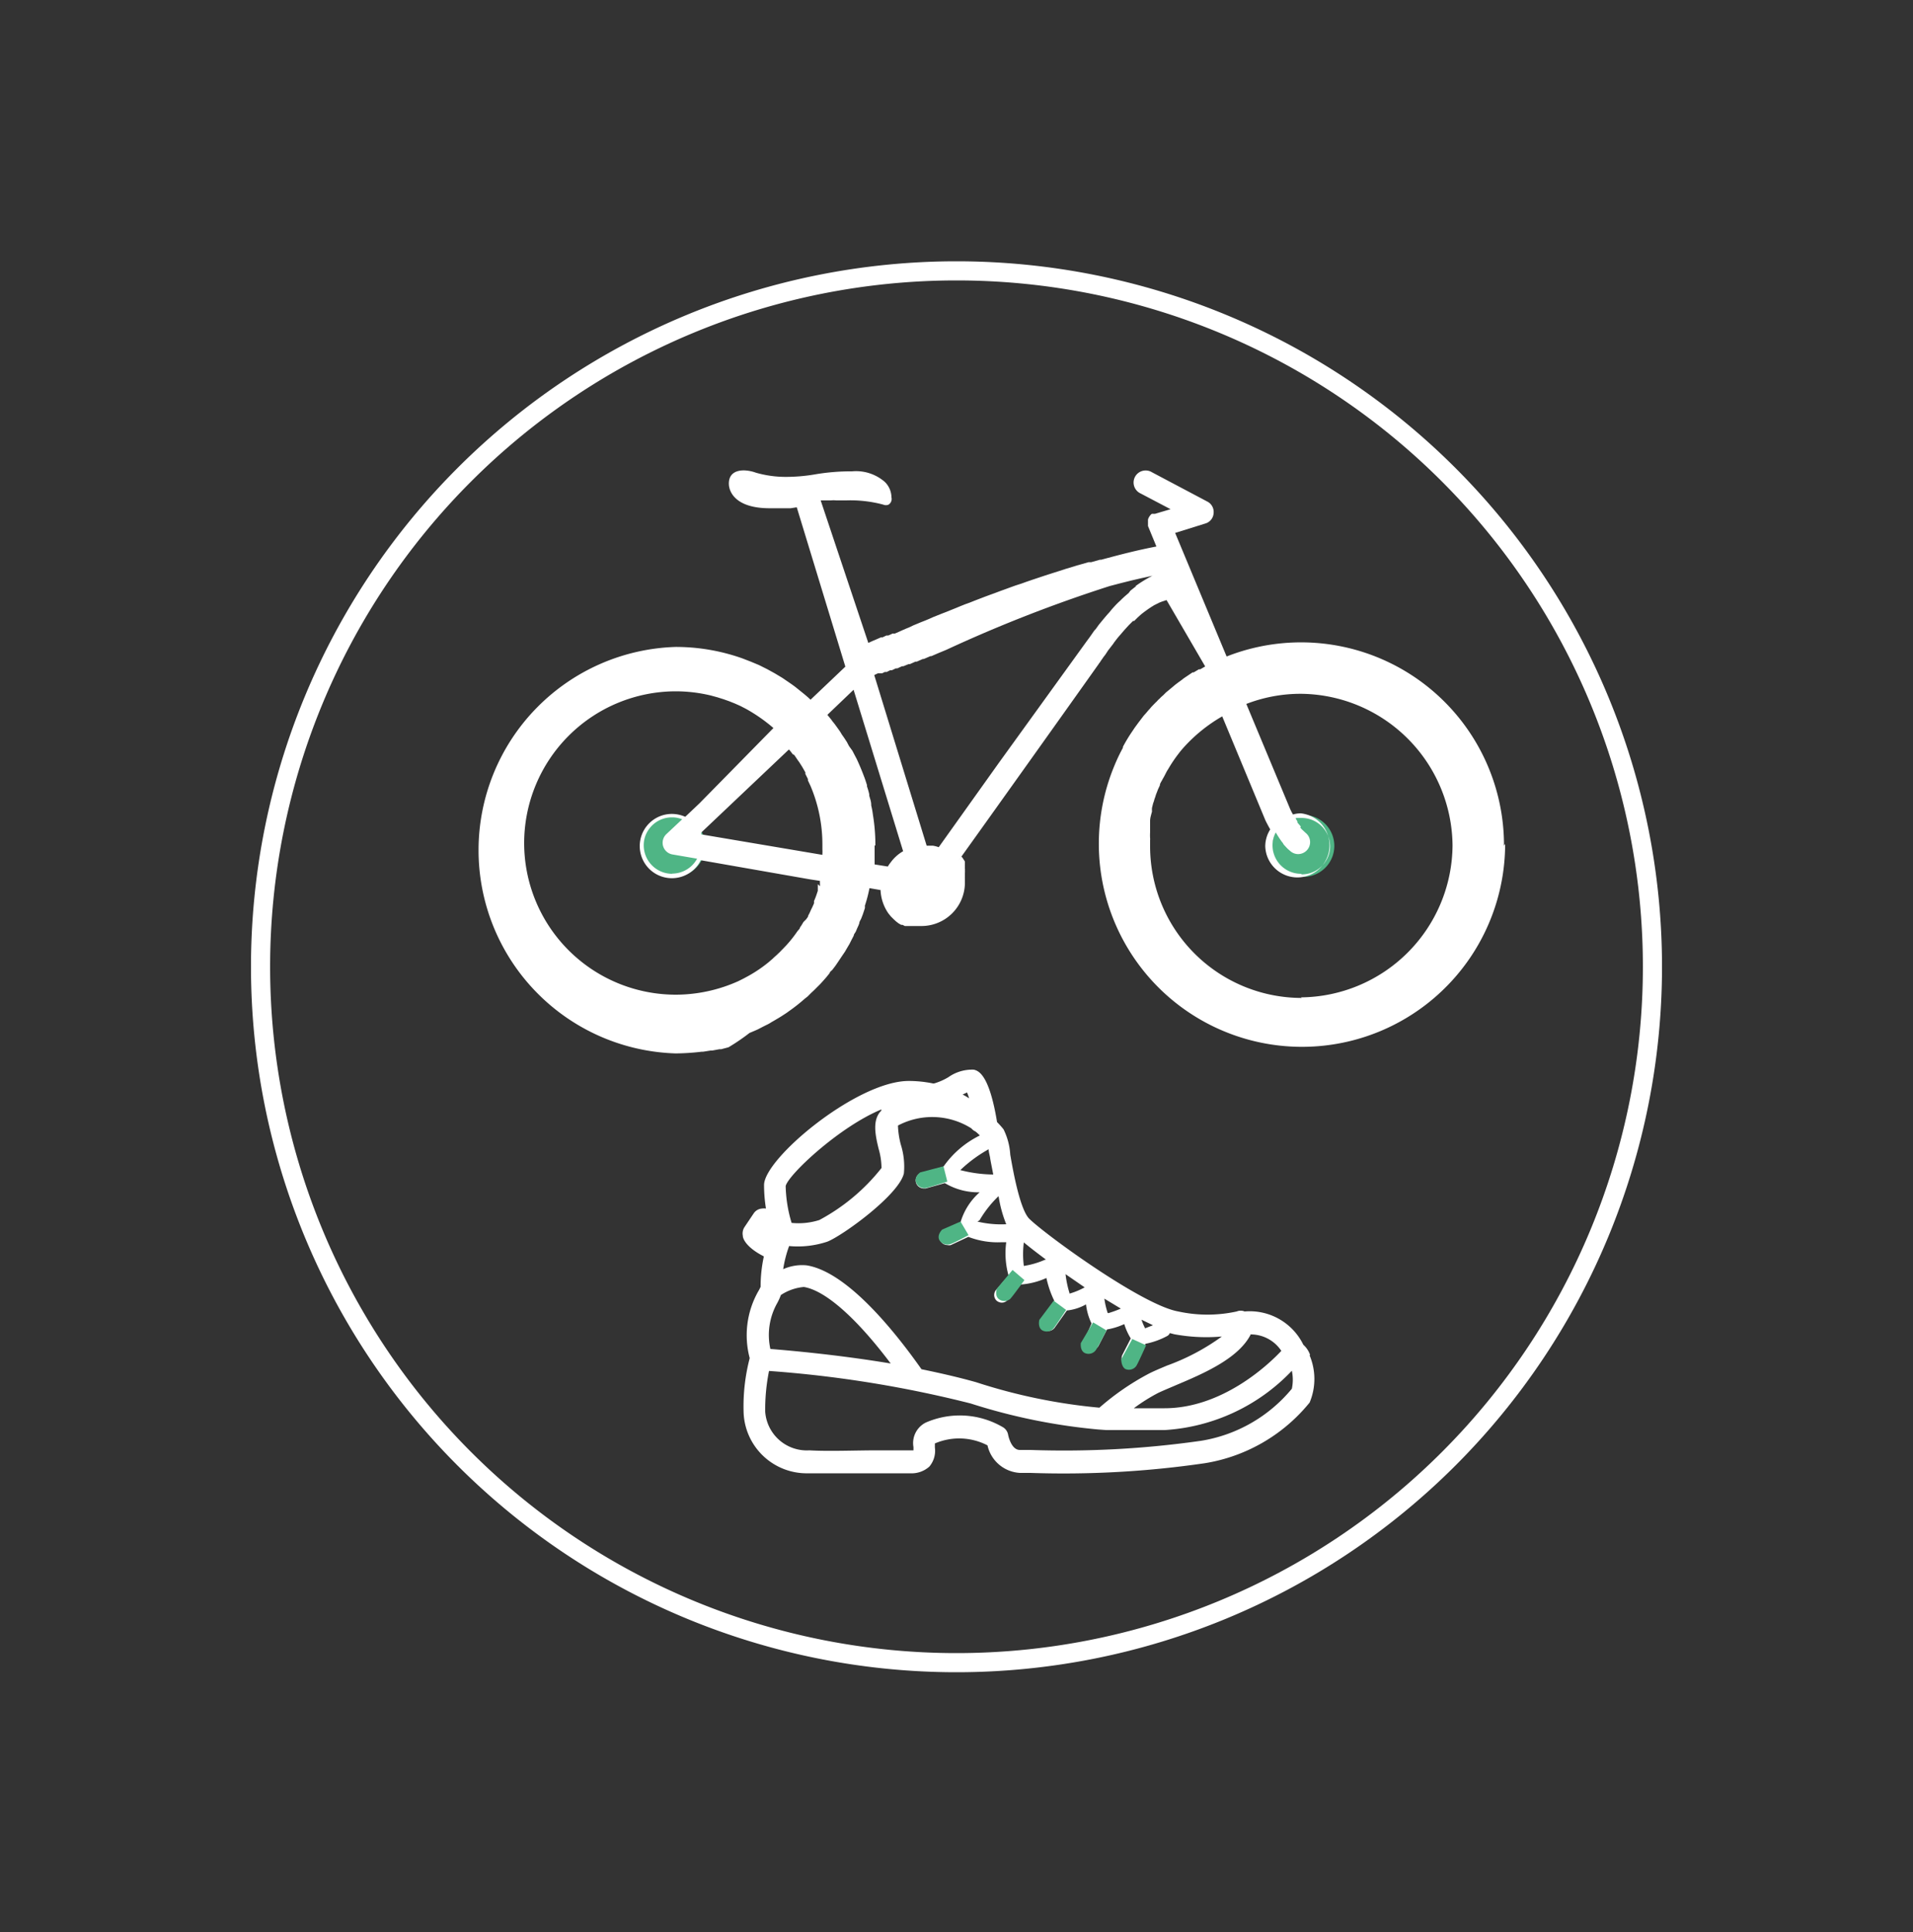
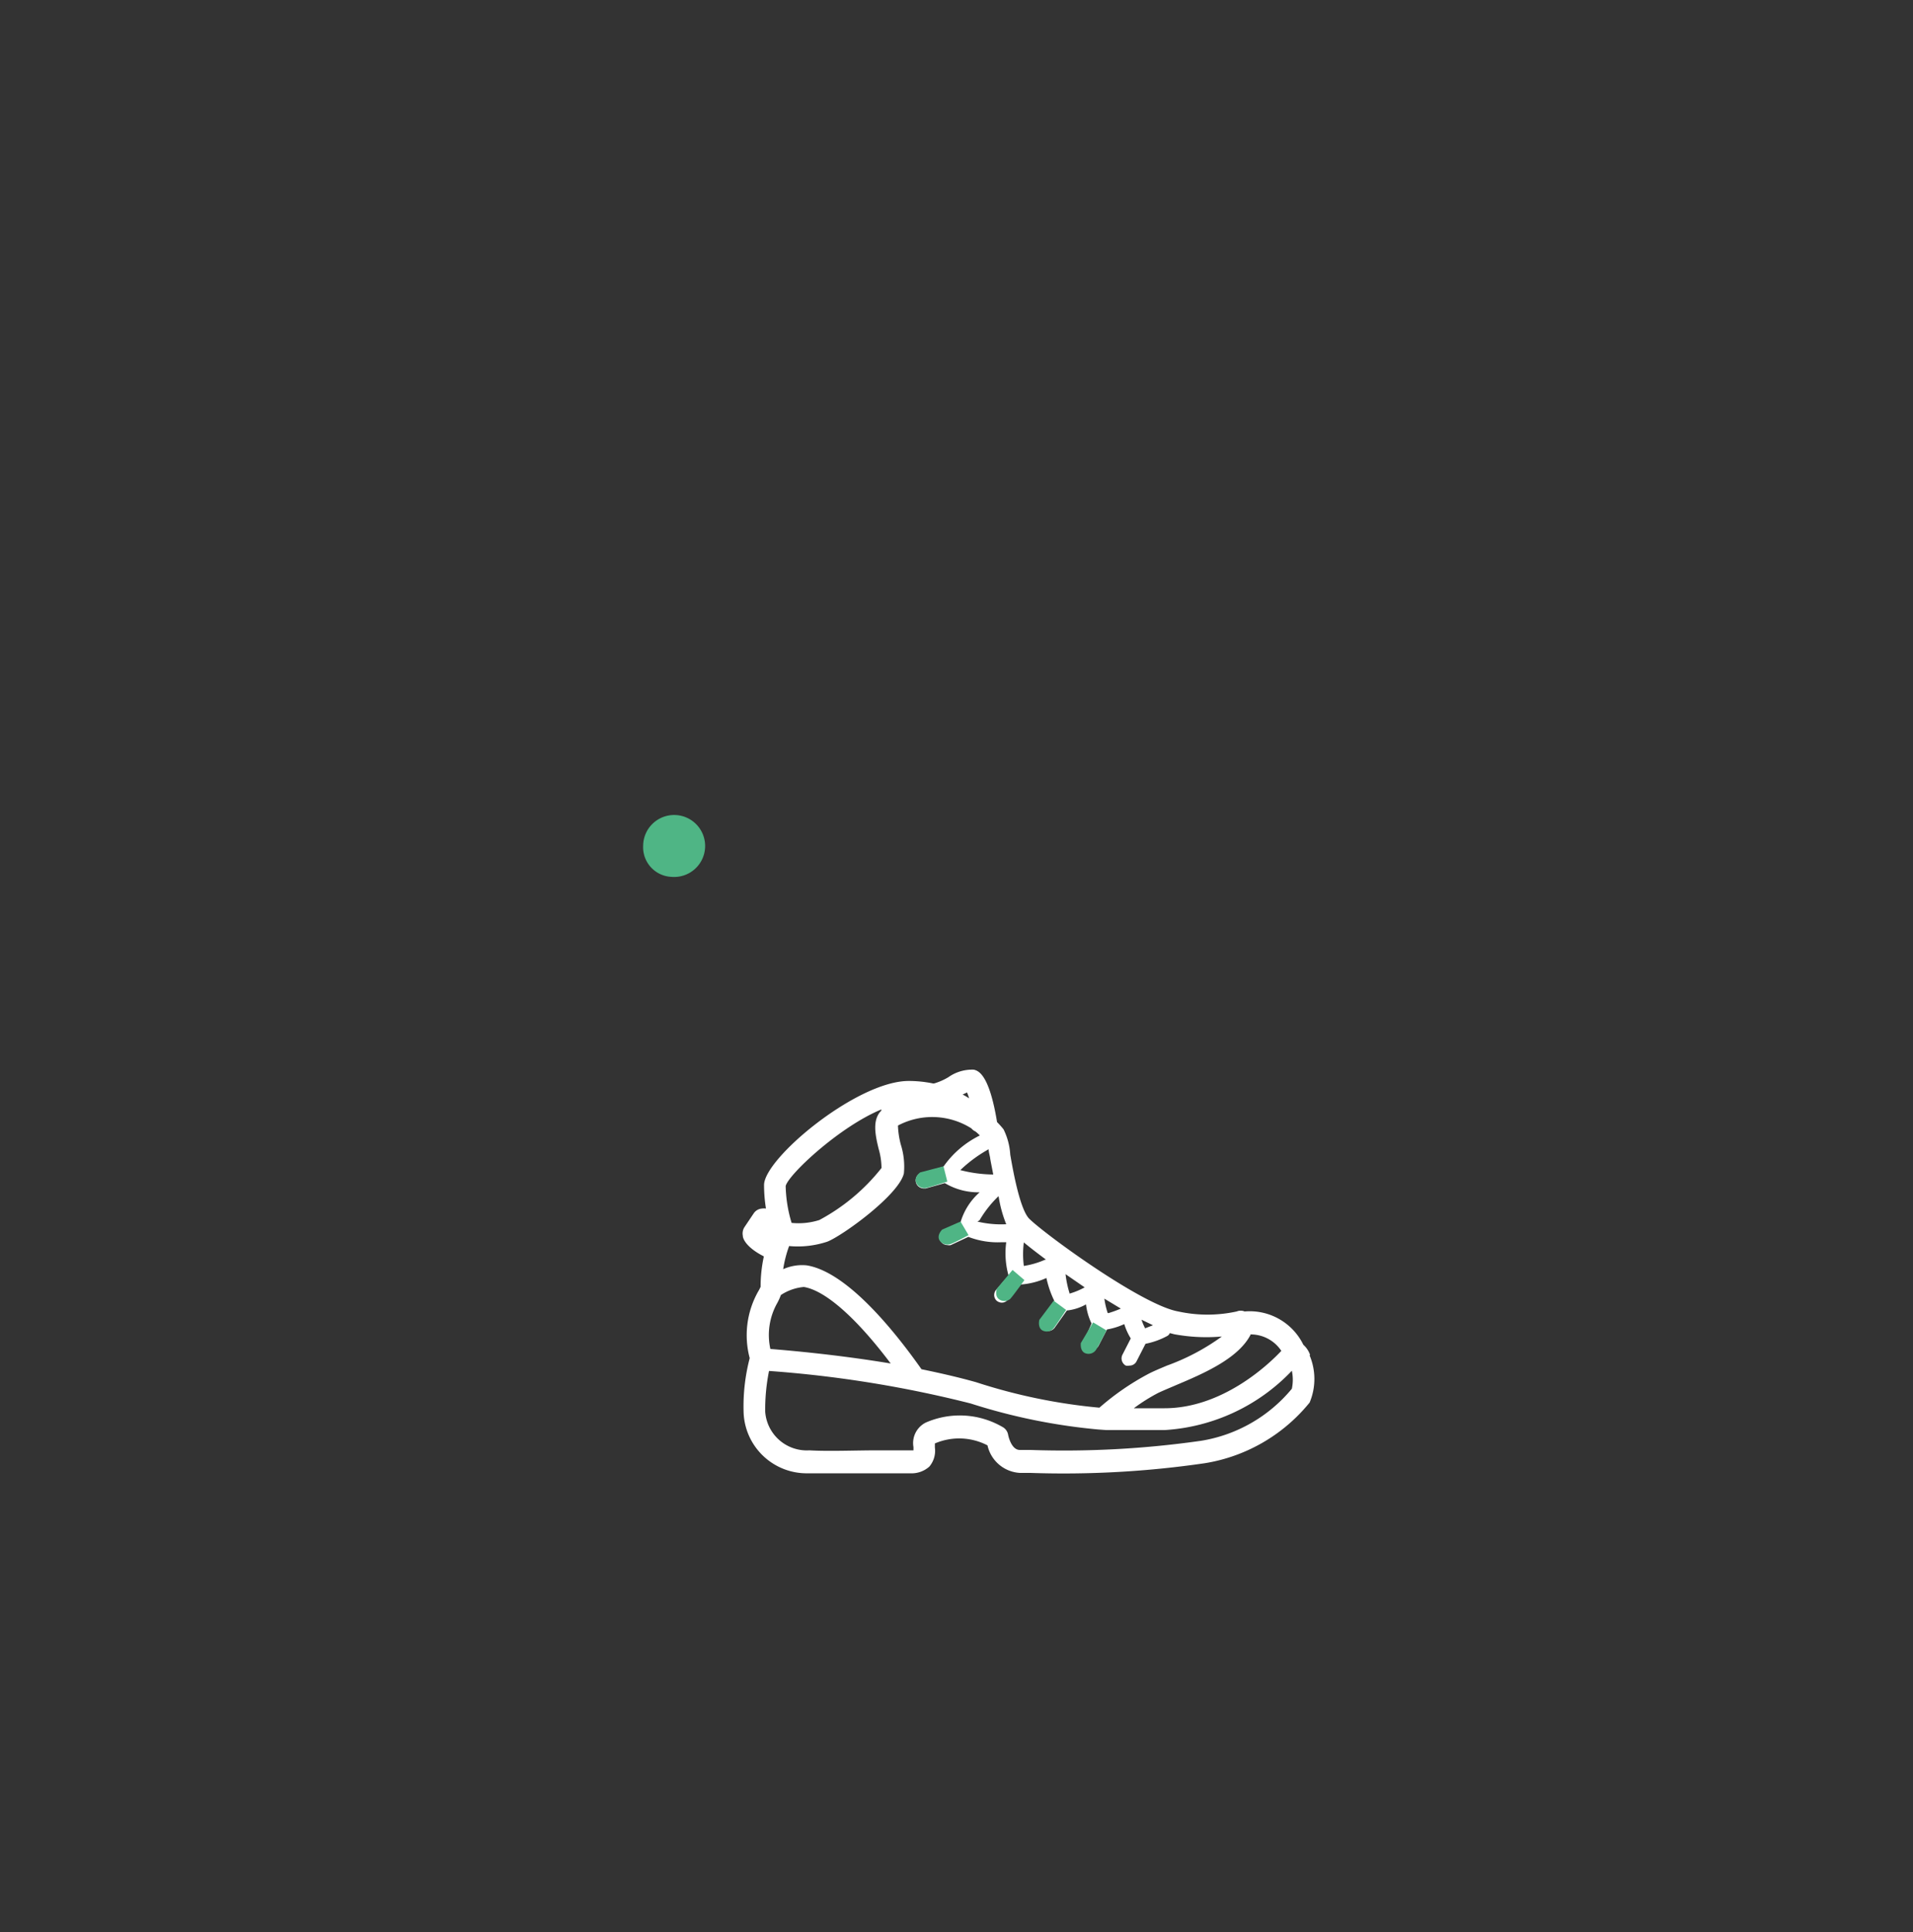
<svg xmlns="http://www.w3.org/2000/svg" id="balade-vtt" viewBox="0 0 100 101">
  <rect x="0" y="0" width="100" height="101" fill="#333333" stroke="none" />
  <defs>
    <style>.cls-1{fill:#4fb585;}.cls-2{fill:#fff;}.cls-3{fill:none;stroke:#fff;}</style>
  </defs>
  <path class="cls-1" d="M35.1,45.84a1.62,1.62,0,1,0-1.48-1.62,1.55,1.55,0,0,0,1.48,1.62" />
-   <path class="cls-1" d="M68.09,45.84a1.62,1.62,0,1,0-1.58-1.62,1.61,1.61,0,0,0,1.58,1.62" />
-   <path class="cls-2" d="M45.76,44.21a9.66,9.66,0,0,0-.13-1.62h0a3.86,3.86,0,0,0-.09-.49.09.09,0,0,0,0-.05c0-.15-.06-.3-.1-.45a.64.64,0,0,1,0-.07,3.31,3.31,0,0,0-.12-.42.64.64,0,0,0,0-.07c-.05-.15-.09-.29-.15-.44s0,0,0,0q-.18-.48-.39-.93l-.08-.15-.14-.27L44.38,39l-.11-.21-.15-.23L44,38.39a2.13,2.13,0,0,0-.16-.25l-.1-.14c-.06-.08-.12-.17-.19-.25a.76.76,0,0,1-.08-.11l-.22-.27h0l1.37-1.31,2.59,8.44h0a2.06,2.06,0,0,0-.64.57h0a1.88,1.88,0,0,0-.16.23h0l-.69-.11c0-.33,0-.65,0-1M35.13,45.68a1.49,1.49,0,0,1-1.48-1.49,1.41,1.41,0,0,1,.25-.81,1.47,1.47,0,0,1,1.22-.65,1.4,1.4,0,0,1,.54.1l-.82.77a.62.62,0,0,0,.32,1.07l1.28.22h0a1.49,1.49,0,0,1-1.3.78m6.37-6.21c.07.09.13.19.2.29l.06.08.14.22.06.1.13.23,0,.08.13.26a.16.16,0,0,1,0,.07l.14.3a0,0,0,0,0,0,0,7.83,7.83,0,0,1,.62,3.07h0c0,.08,0,.16,0,.25a1.48,1.48,0,0,1,0,.21v.07l-6.33-1.07,0-.1,0,0,4.58-4.34a2.09,2.09,0,0,1,.14.17l.07.09m1.3,6.78c0,.06,0,.13,0,.19s0,.11,0,.16l-.06.18a3.84,3.84,0,0,1-.14.36.56.56,0,0,1,0,.12l-.09.2-.06.12-.09.2-.06.11c0,.07-.07.14-.11.2L42,48.2l-.12.2-.06.08c0,.07-.09.14-.14.21l0,0a6.48,6.48,0,0,1-.56.71l0,0-.18.19-.06.06c-.06.06-.12.13-.18.18l-.06.06-.2.18-.05.05-.21.18h0a7.06,7.06,0,0,1-1.06.72l0,0-.26.14,0,0-.26.13,0,0a8,8,0,0,1-3.28.71h0a7.93,7.93,0,0,1-7.92-7.93h0a7.94,7.94,0,0,1,7.92-7.93h0a7.92,7.92,0,0,1,1.84.22h0l.33.09h0l.32.1h0l.31.11,0,0,.3.12,0,0,.29.13,0,0,.29.15h0a8.45,8.45,0,0,1,1.43,1h0L36.56,42l-.74.7a1.74,1.74,0,0,0-.69-.15,1.68,1.68,0,1,0,1.5,2.42v0l5.71,1,.52.08,0,.12a.94.94,0,0,1,0,.16M59.41,30.63h0l-.17.13,0,0-.15.12L59,31l-.14.12-.07.06-.13.12-.09.09-.13.12-.09.09-.13.14-.09.1L58,32l-.1.11-.13.15-.1.12-.14.17-.09.11-.15.21-.09.1-.23.33-.17.23v0L52.2,39.9l-3.13,4.39a1.57,1.57,0,0,0-.31-.08h0l-.32,0-2.74-8.92.19-.09.1,0,.12,0,.14-.07.1,0,.18-.09.09,0,.21-.1.08,0,.24-.11.07,0,.27-.11.07,0,.29-.13.07,0,.32-.14.05,0,.35-.15.05,0,.37-.16h0l.41-.17h0A73.94,73.94,0,0,1,58,30.64h0l.57-.15h0l.56-.14h0l.56-.13h0l.55-.12h0a6.44,6.44,0,0,0-.91.56M68,45.68a1.49,1.49,0,0,1-1.48-1.49,1.39,1.39,0,0,1,.17-.67l.09.15h0l.09.14,0,0L67,44l0,0a.44.44,0,0,1,.08.11l0,0a.39.39,0,0,0,.08.1l0,0,.08.09,0,0,.09.09,0,0,.14.12a.62.62,0,0,0,.39.14.63.63,0,0,0,.49-.24.62.62,0,0,0-.1-.87l-.14-.13,0,0a1,1,0,0,1-.14-.15l0,0L68,43.21l0,0L67.82,43l0-.06-.08-.13,0-.05.3,0a1.49,1.49,0,0,1,1.49,1.48,1.41,1.41,0,0,1-.25.81,1.47,1.47,0,0,1-1.23.66m0,6.46h0a7.93,7.93,0,0,1-7.93-7.93h0v-.33a.28.28,0,0,0,0-.09,3,3,0,0,1,0-.31s0-.1,0-.16l0-.29,0-.15c0-.16.06-.33.1-.49a1.05,1.05,0,0,1,0-.19l.06-.24a1.42,1.42,0,0,0,.07-.22,1.72,1.72,0,0,0,.07-.21l.12-.31.09-.19c0-.11.09-.21.14-.32l.08-.14.15-.29.07-.11a7.25,7.25,0,0,1,.53-.79l0,0c.09-.12.19-.24.29-.35v0a8.22,8.22,0,0,1,2-1.61l2.26,5.44v0l0,0h0c.05.1.13.26.25.47a1.65,1.65,0,0,0-.26.88A1.68,1.68,0,1,0,68,42.52a1.4,1.4,0,0,0-.41.06h0a2.77,2.77,0,0,1-.15-.29L65.15,36.8A7.87,7.87,0,0,1,68,36.27h0a8,8,0,0,1,7.93,7.93h0A8,8,0,0,1,68,52.14m10.62-7.93a10.61,10.61,0,0,0-14.5-9.89l-2.69-6.46L63,27.37a.6.6,0,0,0,.44-.54.61.61,0,0,0-.33-.61l-2.89-1.53a.63.63,0,1,0-.59,1.11l1.56.82-.81.24-.05,0h0l-.06,0-.06,0,0,0h0a.61.61,0,0,0-.2.3v0s0,0,0,.06v.17s0,0,0,0l0,.11.44,1.07c-1,.19-1.92.43-2.88.69l-.07,0-.46.13-.14,0-.42.12-.18.05-.39.12-.2.06-.37.12-.22.07-.35.11-.24.08-.33.11-.24.08-.32.11-.25.09-.31.1-.25.09-.3.11-.25.09-.29.11-.25.09-.27.1-.26.1-.26.1-.25.1-.25.09-.25.1-.24.1-.25.1-.22.09-.26.1-.2.08-.25.1-.2.09-.24.1-.18.07-.24.1-.17.07-.23.11-.15.06-.23.1-.13.06-.23.1-.12,0-.22.1-.1,0-.21.1a.2.2,0,0,0-.08,0l-.23.1,0,0-.21.09,0,0-.22.1L42.9,26.16h0l.11,0,.29,0,.14,0a1.24,1.24,0,0,1,.27,0l.13,0h.4a6.6,6.6,0,0,1,1.93.22.35.35,0,0,0,.28,0A.35.35,0,0,0,46.6,26a1.15,1.15,0,0,0-.34-.8,2.29,2.29,0,0,0-1.72-.56,11.26,11.26,0,0,0-2,.17,9.05,9.05,0,0,1-1.41.12,5.62,5.62,0,0,1-1.62-.22,2,2,0,0,0-.62-.12c-.51,0-.79.24-.79.69s.37,1.29,2.13,1.29h.48l.25,0H41l.25,0h.08l.32-.05,2.54,8.33-1.82,1.73h0c-.11-.11-.23-.21-.35-.31v0l-.36-.29h0c-.12-.1-.25-.19-.38-.28l0,0-.38-.26h0l-.4-.24,0,0-.4-.22h0l-.42-.21h0l-.43-.18h0l-.44-.17h0a10.4,10.4,0,0,0-3.49-.6,10.63,10.63,0,0,0,0,21.25,12.44,12.44,0,0,0,1.37-.09h.07l.38-.06.09,0,.38-.07.09,0,.38-.1h0A10.68,10.68,0,0,0,39.18,54h0l.33-.14.11-.05.29-.15.14-.07a1.82,1.82,0,0,0,.27-.15l.14-.08.27-.16.13-.08.26-.17.11-.08a9.28,9.28,0,0,0,.85-.67l.13-.1.2-.2.14-.13.2-.2.14-.14.18-.2.14-.16.16-.2c0-.06.09-.12.14-.17l.16-.21.13-.19L44,50l.17-.25.11-.19.13-.22.1-.2.12-.23c0-.07.07-.14.1-.2s.07-.17.11-.25a1.67,1.67,0,0,0,.08-.2c0-.09.08-.18.11-.27l.07-.18.11-.33a.65.65,0,0,0,0-.13,7.32,7.32,0,0,0,.24-.92l.58.1h0a2.31,2.31,0,0,0,.41,1.22h0l.13.16h0l.14.14,0,0,.13.12,0,0,.13.1,0,0,.14.08.07,0,.12.06.09,0,.12,0,.11,0,.1,0,.14,0h.31a2.27,2.27,0,0,0,2.27-2.26c0-.08,0-.15,0-.22a.22.22,0,0,1,0-.08l0-.14s0,0,0-.08a.56.56,0,0,0,0-.12.29.29,0,0,0,0-.09.49.49,0,0,1,0-.11.36.36,0,0,1,0-.09.93.93,0,0,1,0-.1s0,0,0-.08l-.06-.1a.22.22,0,0,1-.05-.08l-.07-.08L50.1,45c1.84-2.57,5.37-7.52,7.32-10.27a1,1,0,0,1,.08-.11c.06-.1.13-.19.19-.28h0l.1-.13.13-.2.27-.35.06-.09c.08-.1.15-.2.23-.29s0,0,0,0l.25-.29.06-.07.21-.23,0,0,.23-.23.06,0,.18-.18,0,0,.2-.18,0,0,.17-.13,0,0,.18-.13,0,0,.15-.1,0,0,.16-.1h0l.14-.07,0,0,.14-.07h0l.13-.05h0l.24-.08h0L63,34.84l-.26.15-.07,0-.27.16-.06,0-.46.31-.1.08-.22.16-.13.1-.31.26-.17.14-.16.16a1.29,1.29,0,0,0-.17.16.93.93,0,0,0-.14.14c-.1.09-.19.19-.28.28l-.11.13c-.07.07-.13.15-.2.23l-.1.11-.26.34-.06.08c-.07.1-.15.2-.22.31l-.06.09a8.3,8.3,0,0,0-.49.81l0,.05a9.3,9.3,0,0,0-.43.9h0a10.62,10.62,0,1,0,20.41,4.13" />
-   <path class="cls-3" d="M50,86.92A36.38,36.38,0,1,0,13.62,50.54,36.38,36.38,0,0,0,50,86.92Z" />
  <path class="cls-2" d="M57.83,74.76c.89,0,1.85,0,3.05,0a10,10,0,0,0,6.65-3.1,2.27,2.27,0,0,1,0,.94,7.76,7.76,0,0,1-4.74,2.72,50.64,50.64,0,0,1-8.92.48h-.56c-.46,0-.61-.78-.61-.79a.58.58,0,0,0-.31-.42,4.44,4.44,0,0,0-4-.22,1.2,1.2,0,0,0-.64,1.28v.17h-.18l-1.66,0c-1.22,0-2.6.06-3.6,0A2.18,2.18,0,0,1,40,73.8a10.23,10.23,0,0,1,.2-2.13,60.5,60.5,0,0,1,10.54,1.7,30.93,30.93,0,0,0,6.67,1.36ZM46.07,58.06c-.49.48-.31,1.3-.14,2a3.67,3.67,0,0,1,.15,1,10.36,10.36,0,0,1-3.25,2.72,3.6,3.6,0,0,1-1.45.15,7.14,7.14,0,0,1-.31-1.93c.15-.6,2.8-3.09,5-4m4.48-.89a2.68,2.68,0,0,1,.11.31,2.77,2.77,0,0,0-.34-.2l.23-.11m4.09,8.74a4.43,4.43,0,0,1-1.12.33,4.81,4.81,0,0,1,0-1.23c.3.25.7.56,1.16.9m1.23,1.76a5.44,5.44,0,0,1-.21-1l1,.69a3.87,3.87,0,0,1-.8.33m2,1a0,0,0,0,1,0,0h0a4.13,4.13,0,0,1-.17-.74l.86.52a5.73,5.73,0,0,1-.66.24m1.93.79a3,3,0,0,1-.19-.45l.6.29-.41.16m-9.66-8.27a7.18,7.18,0,0,1,1.48-1.09c0,.15.06.32.08.47s.11.57.16.85a7.08,7.08,0,0,1-1.72-.23m1,2.63a5.76,5.76,0,0,1,1-1.27A6.55,6.55,0,0,0,52.6,64a5.34,5.34,0,0,1-1.51-.14M40.27,70.52a3.4,3.4,0,0,1,.36-2.4,3.17,3.17,0,0,0,.19-.42,2.59,2.59,0,0,1,1.2-.42c1.12.18,2.75,1.62,4.54,4-2.76-.46-5.29-.68-6.29-.76m23.6-.65A11.47,11.47,0,0,1,61,71.39c-.4.17-.74.31-1,.45a13.44,13.44,0,0,0-2.53,1.75,29.39,29.39,0,0,1-6.44-1.33c-.92-.26-1.89-.48-2.86-.68h0c-1.62-2.3-4-5.11-6-5.43a2.41,2.41,0,0,0-1.23.2,6.27,6.27,0,0,1,.31-1.21,4.89,4.89,0,0,0,2-.23c.79-.31,3.74-2.44,4-3.57a3.81,3.81,0,0,0-.16-1.5,4.43,4.43,0,0,1-.15-1,3.83,3.83,0,0,1,3.84.15l0,0a.56.56,0,0,0,.21.16,2.19,2.19,0,0,1,.23.21A5,5,0,0,0,49.31,61l-1.14.31a.42.42,0,0,0-.29.51.43.43,0,0,0,.4.31l.11,0,1-.28a3.4,3.4,0,0,0,1.82.48,3.34,3.34,0,0,0-1,1.57l-.86.4a.41.41,0,0,0-.2.55.42.42,0,0,0,.38.24.38.38,0,0,0,.17,0l.92-.43a4.25,4.25,0,0,0,1.75.28h.23a4.31,4.31,0,0,0,.12,1.74l-.63.73a.41.41,0,0,0,0,.58.43.43,0,0,0,.28.11.4.4,0,0,0,.31-.15l.69-.8h0a3.91,3.91,0,0,0,1.33-.34A5.21,5.21,0,0,0,55.11,68l-.65.92a.42.42,0,0,0,.1.58.46.46,0,0,0,.24.08.41.41,0,0,0,.34-.18l.63-.89h0a2.58,2.58,0,0,0,1-.32,3.11,3.11,0,0,0,.29,1L56.7,70a.42.42,0,0,0,.18.56.45.45,0,0,0,.19,0,.4.4,0,0,0,.37-.23l.43-.83a3.54,3.54,0,0,0,.9-.28,3.2,3.2,0,0,0,.34.75l-.44.86a.43.43,0,0,0,.18.56.43.43,0,0,0,.19,0,.41.41,0,0,0,.37-.22l.47-.92A4,4,0,0,0,61,69.85a.29.29,0,0,0,.15-.16l.23.06a9.21,9.21,0,0,0,2.48.12m1.53-.11a1.92,1.92,0,0,1,1.59.86c-.72.77-3.12,3-6.11,3H59.27a9.34,9.34,0,0,1,1.27-.8c.25-.12.57-.25.94-.41,1.42-.6,3.3-1.4,3.92-2.69m3.08,1.1a1.28,1.28,0,0,0-.35-.52,3.12,3.12,0,0,0-3.07-1.74.53.53,0,0,0-.41,0,7.15,7.15,0,0,1-3.06,0c-1.88-.33-6.92-4-7.78-4.84-.48-.47-.84-2.42-1-3.36a3.45,3.45,0,0,0-.35-1.32,4.17,4.17,0,0,0-.34-.38c-.42-2.56-1-2.68-1.21-2.74a2.15,2.15,0,0,0-1.33.39,3.18,3.18,0,0,1-.75.33h-.06a6.27,6.27,0,0,0-1.27-.13c-2.7,0-7.56,4.05-7.56,5.44a7.75,7.75,0,0,0,.1,1.23.71.71,0,0,0-.21,0,.57.57,0,0,0-.43.25l-.49.73a.62.62,0,0,0-.08.44c0,.19.23.64,1.1,1.08a7.38,7.38,0,0,0-.17,1.59,2.07,2.07,0,0,1-.13.25A4.66,4.66,0,0,0,39.19,71a10,10,0,0,0-.32,2.79,3.3,3.3,0,0,0,3.38,3.23c.43,0,.93,0,1.44,0l2.26,0,1.63,0a1.39,1.39,0,0,0,1-.35,1.28,1.28,0,0,0,.29-1v-.21a3.21,3.21,0,0,1,2.75.1A1.84,1.84,0,0,0,53.32,77h.55A51,51,0,0,0,63,76.49a8.87,8.87,0,0,0,5.46-3.17,3.18,3.18,0,0,0,0-2.46" />
  <path class="cls-1" d="M48.1,61.29s-.31.22-.22.51a.47.47,0,0,0,.48.31c.11,0,1.16-.34,1.16-.34l-.2-.8Z" />
  <path class="cls-1" d="M52.11,67.37s-.13.37.11.55a.48.48,0,0,0,.57,0c.09-.07.76-1,.76-1l-.62-.53Z" />
  <path class="cls-1" d="M54.33,69s-.1.37.14.54a.48.48,0,0,0,.57-.06c.09-.08.69-1,.69-1L55.08,68Z" />
  <path class="cls-1" d="M56.5,70.21s-.06.38.2.52a.47.47,0,0,0,.56-.12c.08-.08.58-1.06.58-1.06l-.7-.42Z" />
-   <path class="cls-1" d="M58.61,71.06s0,.39.22.51a.47.47,0,0,0,.56-.15c.07-.08.52-1.09.52-1.09L59.19,70Z" />
  <path class="cls-1" d="M49.25,64.28s-.28.27-.15.54a.48.48,0,0,0,.53.23c.11,0,1-.48,1-.48l-.42-.71Z" />
</svg>